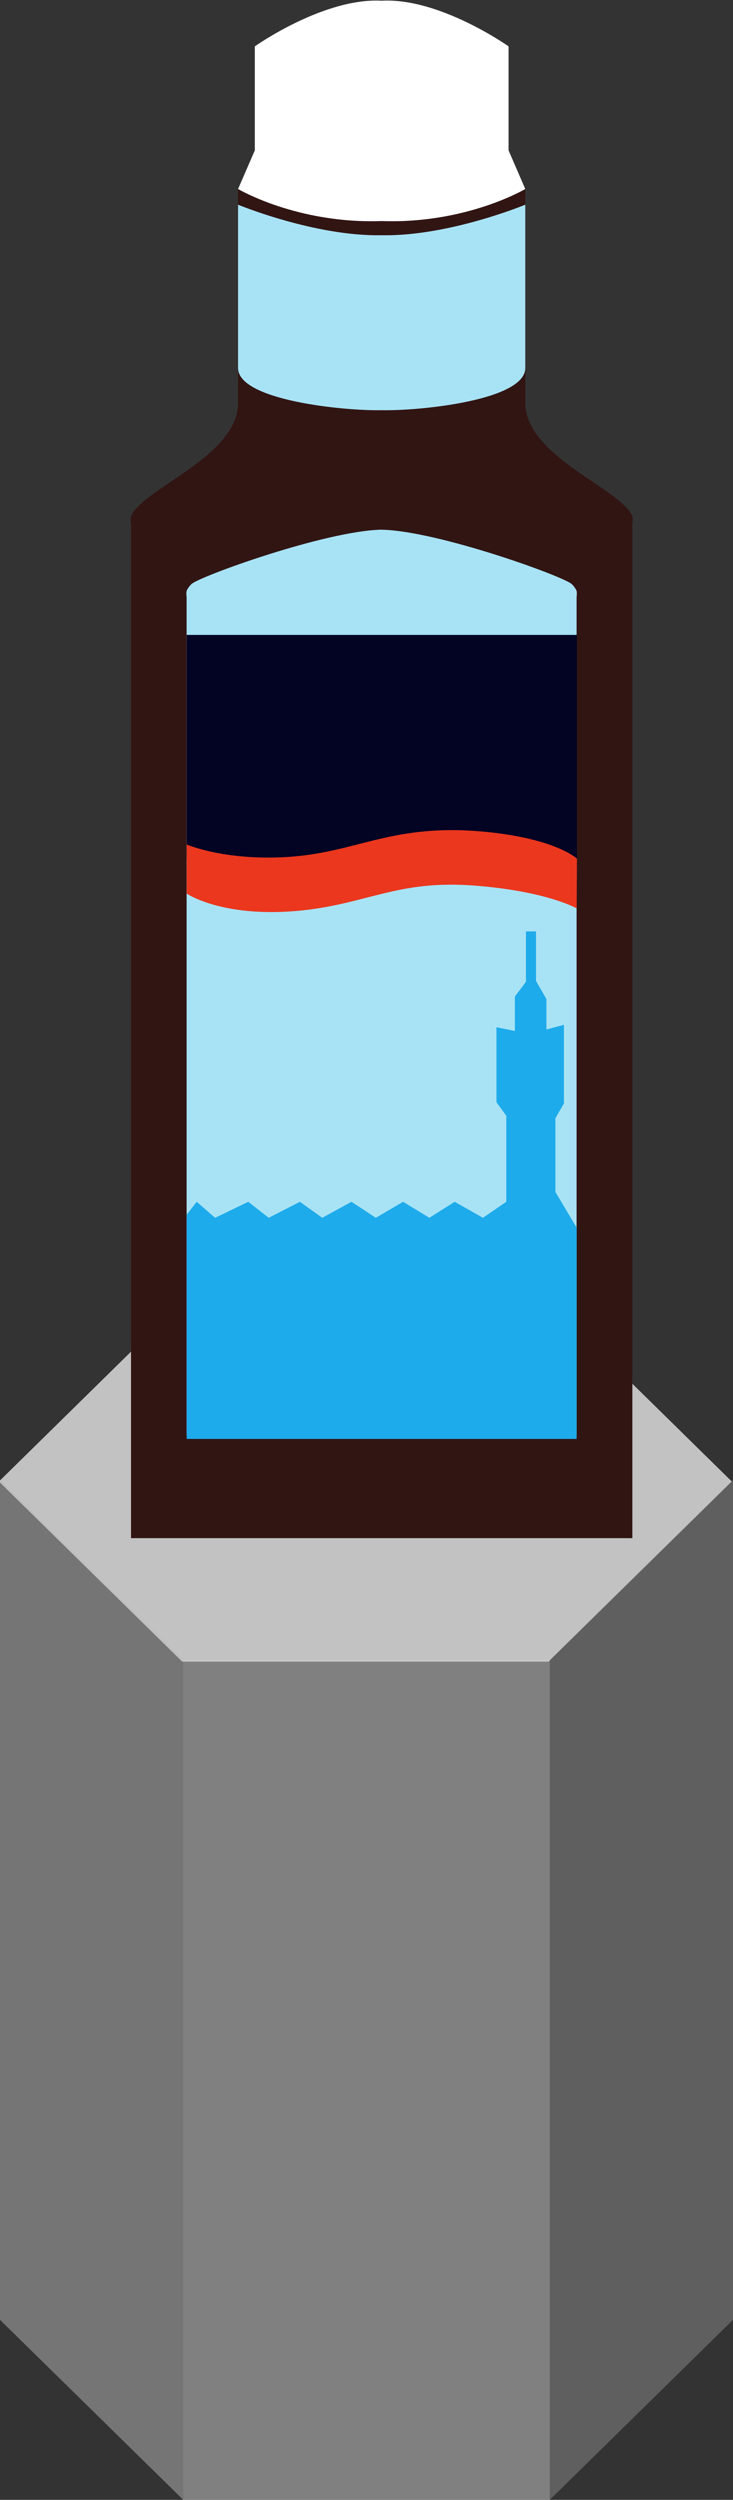
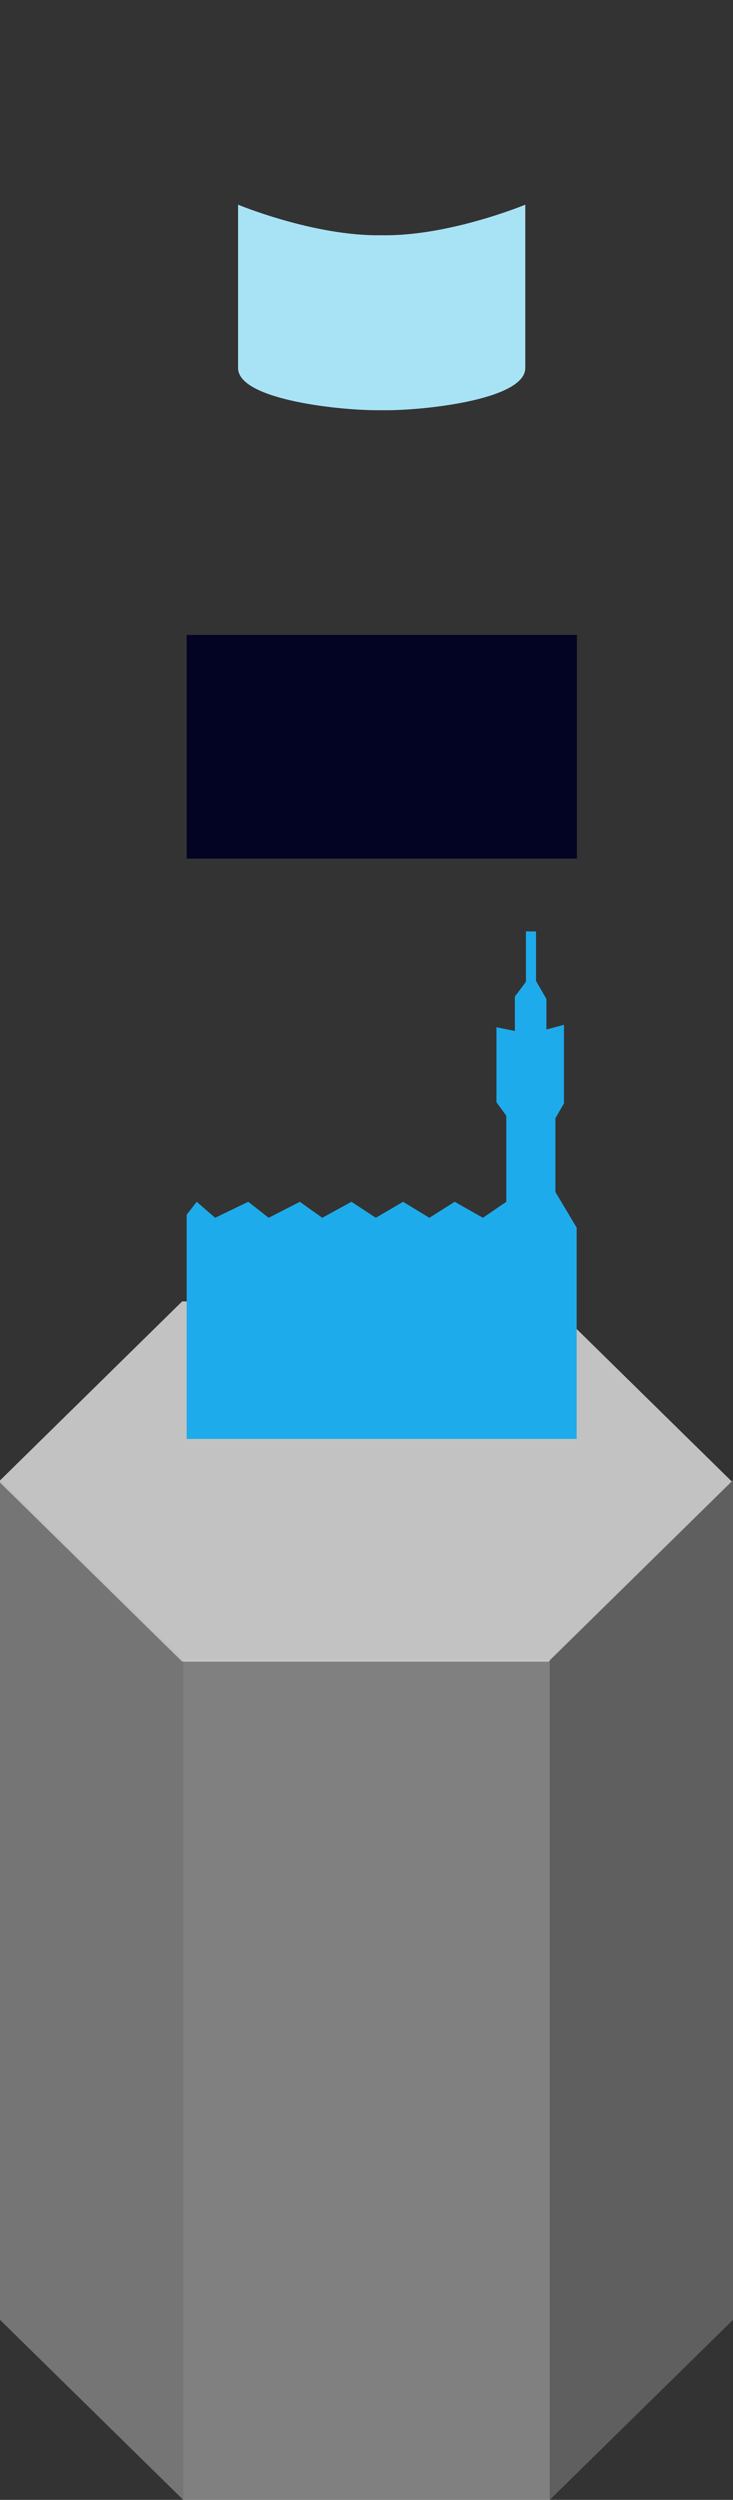
<svg xmlns="http://www.w3.org/2000/svg" xmlns:xlink="http://www.w3.org/1999/xlink" width="86.072" height="293.387" viewBox="0 0 86.072 293.387" version="1.1" id="svg1" xml:space="preserve">
  <rect x="0" y="0" width="86.072" height="293.387" fill="#333333" stroke="none" />
  <defs id="defs1">
    <linearGradient id="swatch41">
      <stop style="stop-color:#2e0c05;stop-opacity:1;" offset="0" id="stop41" />
    </linearGradient>
    <linearGradient id="swatch74">
      <stop style="stop-color:#a7a7a7;stop-opacity:1;" offset="0" id="stop74" />
    </linearGradient>
    <linearGradient id="swatch55" gradientTransform="matrix(1.128,-0.055,0.046,1.058,-116.383,53.406)">
      <stop style="stop-color:#686868;stop-opacity:1;" offset="0" id="stop55" />
    </linearGradient>
    <linearGradient id="swatch49">
      <stop style="stop-color:#d8ee5e;stop-opacity:1;" offset="0" id="stop49" />
    </linearGradient>
    <linearGradient id="swatch38" gradientTransform="translate(1.591,2.652)">
      <stop style="stop-color:#000000;stop-opacity:1;" offset="0" id="stop38" />
    </linearGradient>
    <linearGradient id="swatch36" gradientTransform="matrix(1,0,0,0.3,-1363.378,-2571.889)">
      <stop style="stop-color:#ac1111;stop-opacity:1;" offset="0" id="stop36" />
    </linearGradient>
    <linearGradient id="swatch67">
      <stop style="stop-color:#3f6e44;stop-opacity:1;" offset="0" id="stop67" />
    </linearGradient>
    <linearGradient id="swatch66" gradientTransform="translate(1.732,-35.332)">
      <stop style="stop-color:#aeaf1e;stop-opacity:1;" offset="0" id="stop66" />
    </linearGradient>
    <linearGradient id="swatch65">
      <stop style="stop-color:#d2b1b1;stop-opacity:1;" offset="0" id="stop65" />
    </linearGradient>
    <linearGradient id="swatch58">
      <stop style="stop-color:#a8e3f5;stop-opacity:1;" offset="0" id="stop58" />
    </linearGradient>
    <linearGradient id="swatch35" gradientTransform="translate(386.139,-32.91)">
      <stop style="stop-color:#000000;stop-opacity:1;" offset="0" id="stop35" />
    </linearGradient>
    <linearGradient id="swatch34" gradientTransform="translate(264.117,1491.485)">
      <stop style="stop-color:#ffffff;stop-opacity:1;" offset="0" id="stop34" />
    </linearGradient>
    <linearGradient id="swatch12">
      <stop style="stop-color:#8c8c8c;stop-opacity:0.701;" offset="0" id="stop12" />
    </linearGradient>
    <linearGradient id="swatch11">
      <stop style="stop-color:#cfcfcf;stop-opacity:0.701;" offset="0" id="stop11" />
    </linearGradient>
    <linearGradient id="swatch10">
      <stop style="stop-color:#b9b9b9;stop-opacity:0.701;" offset="0" id="stop10" />
    </linearGradient>
    <linearGradient id="swatch9">
      <stop style="stop-color:#ffffff;stop-opacity:0.701;" offset="0" id="stop9" />
    </linearGradient>
    <linearGradient id="swatch6">
      <stop style="stop-color:#030323;stop-opacity:1;" offset="0" id="stop6" />
    </linearGradient>
    <linearGradient id="swatch5" gradientTransform="translate(21.165,-3.423)">
      <stop style="stop-color:#000000;stop-opacity:1;" offset="0" id="stop5" />
    </linearGradient>
    <linearGradient id="swatch2">
      <stop style="stop-color:#2e0c05;stop-opacity:1;" offset="0" id="stop2" />
    </linearGradient>
    <linearGradient id="swatch1" gradientTransform="translate(-5,4.75)">
      <stop style="stop-color:#ac1133;stop-opacity:1;" offset="0" id="stop1" />
    </linearGradient>
    <linearGradient xlink:href="#swatch10" id="linearGradient13" gradientUnits="userSpaceOnUse" x1="525.737" y1="609.225" x2="547.255" y2="609.225" />
    <linearGradient xlink:href="#swatch11" id="linearGradient14" gradientUnits="userSpaceOnUse" x1="547.255" y1="619.789" x2="590.291" y2="619.789" />
    <linearGradient xlink:href="#swatch12" id="linearGradient15" gradientUnits="userSpaceOnUse" x1="590.291" y1="609.225" x2="611.809" y2="609.225" />
    <linearGradient xlink:href="#swatch58" id="linearGradient58" x1="692.961" y1="519.646" x2="710.734" y2="519.646" gradientUnits="userSpaceOnUse" />
    <linearGradient xlink:href="#swatch6" id="linearGradient60" gradientUnits="userSpaceOnUse" gradientTransform="matrix(0.37,0,0,0.175,364.664,434.206)" />
    <linearGradient id="swatch2-0" gradientTransform="matrix(1,0,0,-1,-5.55e-4,10)">
      <stop style="stop-color:#c8102e;stop-opacity:1;" offset="0" id="stop2-9" />
    </linearGradient>
    <linearGradient id="swatch1-3">
      <stop style="stop-color:#012169;stop-opacity:1;" offset="0" id="stop1-6" />
    </linearGradient>
  </defs>
  <g id="layer1" transform="translate(-590.291,-439.426)">
    <g id="g126">
      <g id="g12-0" transform="translate(64.554,21.127)">
        <path style="fill:#ffffff;fill-opacity:0.701;stroke:none;stroke-width:8;stroke-linecap:round;stroke-linejoin:round" id="path7-6" d="m 552.15,535.923 -33.668,0 -16.834,-29.157 16.834,-29.157 33.668,0 16.834,29.157 z" transform="matrix(1.278,0,0,0.725,-115.494,224.765)" />
        <path style="display:none;fill:#ffffff;fill-opacity:0.701;stroke:none;stroke-width:8;stroke-linecap:round;stroke-linejoin:round" id="path8-2" d="m 552.15,535.923 -33.668,0 -16.834,-29.157 16.834,-29.157 33.668,0 16.834,29.157 z" transform="matrix(1.278,0,0,0.725,-115.494,323.353)" />
        <path style="fill:url(#linearGradient13);fill-opacity:0.701;stroke:none;stroke-width:1px;stroke-linecap:butt;stroke-linejoin:miter;stroke-opacity:1" d="m 525.737,591.97 v 98.587 l 21.518,21.127 v -98.587 z" id="path9-6" />
        <path style="fill:url(#linearGradient14);fill-opacity:0.701;stroke:none;stroke-width:1px;stroke-linecap:butt;stroke-linejoin:miter;stroke-opacity:1" d="m 547.255,613.098 h 43.036 v 98.587 h -43.036 z" id="path10-1" />
        <path style="fill:url(#linearGradient15);fill-opacity:0.701;stroke:none;stroke-width:1px;stroke-linecap:butt;stroke-linejoin:miter;stroke-opacity:1" d="m 590.291,613.098 21.518,-21.127 v 98.587 l -21.518,21.127 z" id="path11-8" />
      </g>
      <g id="g58" transform="matrix(2.45,0,0,3.264,-1081.327,-1217.746)">
-         <path style="fill:#311513;fill-opacity:1;stroke:none;stroke-width:1px;stroke-linecap:butt;stroke-linejoin:miter;stroke-opacity:1" d="m 701.848,484.396 c -2.783,-0.115 -6.08,1.641 -6.08,1.641 v 3.74 l -0.803,1.389 v 7.688 c 0,1.755 -3.77,2.863 -4.859,3.783 -0.081,0.069 -0.132,0.1 -0.248,0.252 -0.07,0.092 -0.023,0.334 -0.023,0.334 v 36.453 h 12.014 12.014 v -36.453 c 0,0 0.047,-0.242 -0.023,-0.334 -0.116,-0.152 -0.165,-0.183 -0.246,-0.252 -1.089,-0.92 -4.861,-2.028 -4.861,-3.783 v -7.688 l -0.801,-1.389 v -3.74 c 0,0 -3.299,-1.756 -6.082,-1.641 z" id="path53" transform="translate(-1.262,23.342)" />
-         <path style="fill:url(#swatch34);fill-opacity:1;stroke:none;stroke-width:1px;stroke-linecap:butt;stroke-linejoin:miter;stroke-opacity:1" d="m 701.848,484.396 c -2.783,-0.115 -6.08,1.641 -6.08,1.641 v 3.74 l -0.803,1.389 c 0,0 2.828,1.26 6.883,1.152 4.055,0.108 6.883,-1.152 6.883,-1.152 l -0.801,-1.389 v -3.74 c 0,0 -3.299,-1.756 -6.082,-1.641 z" id="path54" transform="translate(-1.262,23.342)" />
-         <path style="fill:url(#linearGradient58);stroke:none;stroke-width:1px;stroke-linecap:butt;stroke-linejoin:miter;stroke-opacity:1" d="m 701.848,505.482 c -2.573,0.037 -8.358,1.479 -8.664,1.709 -0.063,0.048 -0.101,0.069 -0.191,0.174 -0.055,0.064 -0.019,0.23 -0.019,0.23 v 26.215 h 8.875 8.875 V 507.596 c 0,0 0.035,-0.167 -0.019,-0.23 -0.09,-0.105 -0.128,-0.126 -0.191,-0.174 -0.306,-0.23 -6.091,-1.672 -8.664,-1.709 z" id="path56" transform="matrix(1.053,0,0,1.149,-38.464,-54.042)" />
        <rect style="fill:url(#linearGradient60);stroke:none;stroke-width:0.254;stroke-linecap:round;stroke-linejoin:round;stroke-dasharray:none;stroke-opacity:1" id="rect60" width="18.703" height="8.043" x="691.24" y="530.541" />
        <path style="fill:url(#swatch58);fill-opacity:1;stroke:none;stroke-width:1px;stroke-linecap:butt;stroke-linejoin:miter;stroke-opacity:1" d="m 694.965,491.73 v 5.873 c 0,1.165 5.095,1.545 6.883,1.516 1.788,0.03 6.883,-0.35 6.883,-1.516 v -5.873 c 0,0 -3.676,1.145 -6.883,1.098 -3.207,0.047 -6.883,-1.098 -6.883,-1.098 z" id="path58" transform="translate(-1.262,23.342)" />
-         <path style="fill:#eb371e" d="m 705.234,537.6 c -2.149,-0.13 -3.674,0.078 -5.033,0.328 -1.359,0.25 -2.535,0.527 -4.195,0.6 -2.993,0.13 -4.765,-0.451 -4.765,-0.451 v 1.766 c 0,0 1.542,0.791 4.851,0.646 1.839,-0.08 3.164,-0.392 4.463,-0.631 1.299,-0.239 2.587,-0.418 4.561,-0.299 3.403,0.206 4.816,0.814 4.816,0.814 l 0.012,-1.789 c 0,0 -1.076,-0.764 -4.709,-0.984 z" id="path60" />
        <path style="fill:#1eabeb;fill-opacity:1;stroke:none;stroke-width:1.154px;stroke-linecap:butt;stroke-linejoin:miter;stroke-opacity:1" d="m 691.24,551.389 v 8.062 h 18.691 v -7.598 l -1.018,-1.282 v -2.652 l 0.409,-0.532 v -2.827 l -0.84,0.169 v -1.097 l -0.499,-0.649 v -1.781 h -0.483 v 1.812 l -0.53,0.53 v 1.237 l -0.883,-0.133 v 2.696 l 0.471,0.486 v 3.094 l -1.119,0.575 -1.354,-0.575 -1.213,0.575 -1.26,-0.575 -1.307,0.575 -1.166,-0.575 -1.401,0.575 -1.072,-0.575 -1.496,0.575 -0.977,-0.575 -1.59,0.575 -0.883,-0.575 z" id="path61" />
      </g>
    </g>
  </g>
</svg>